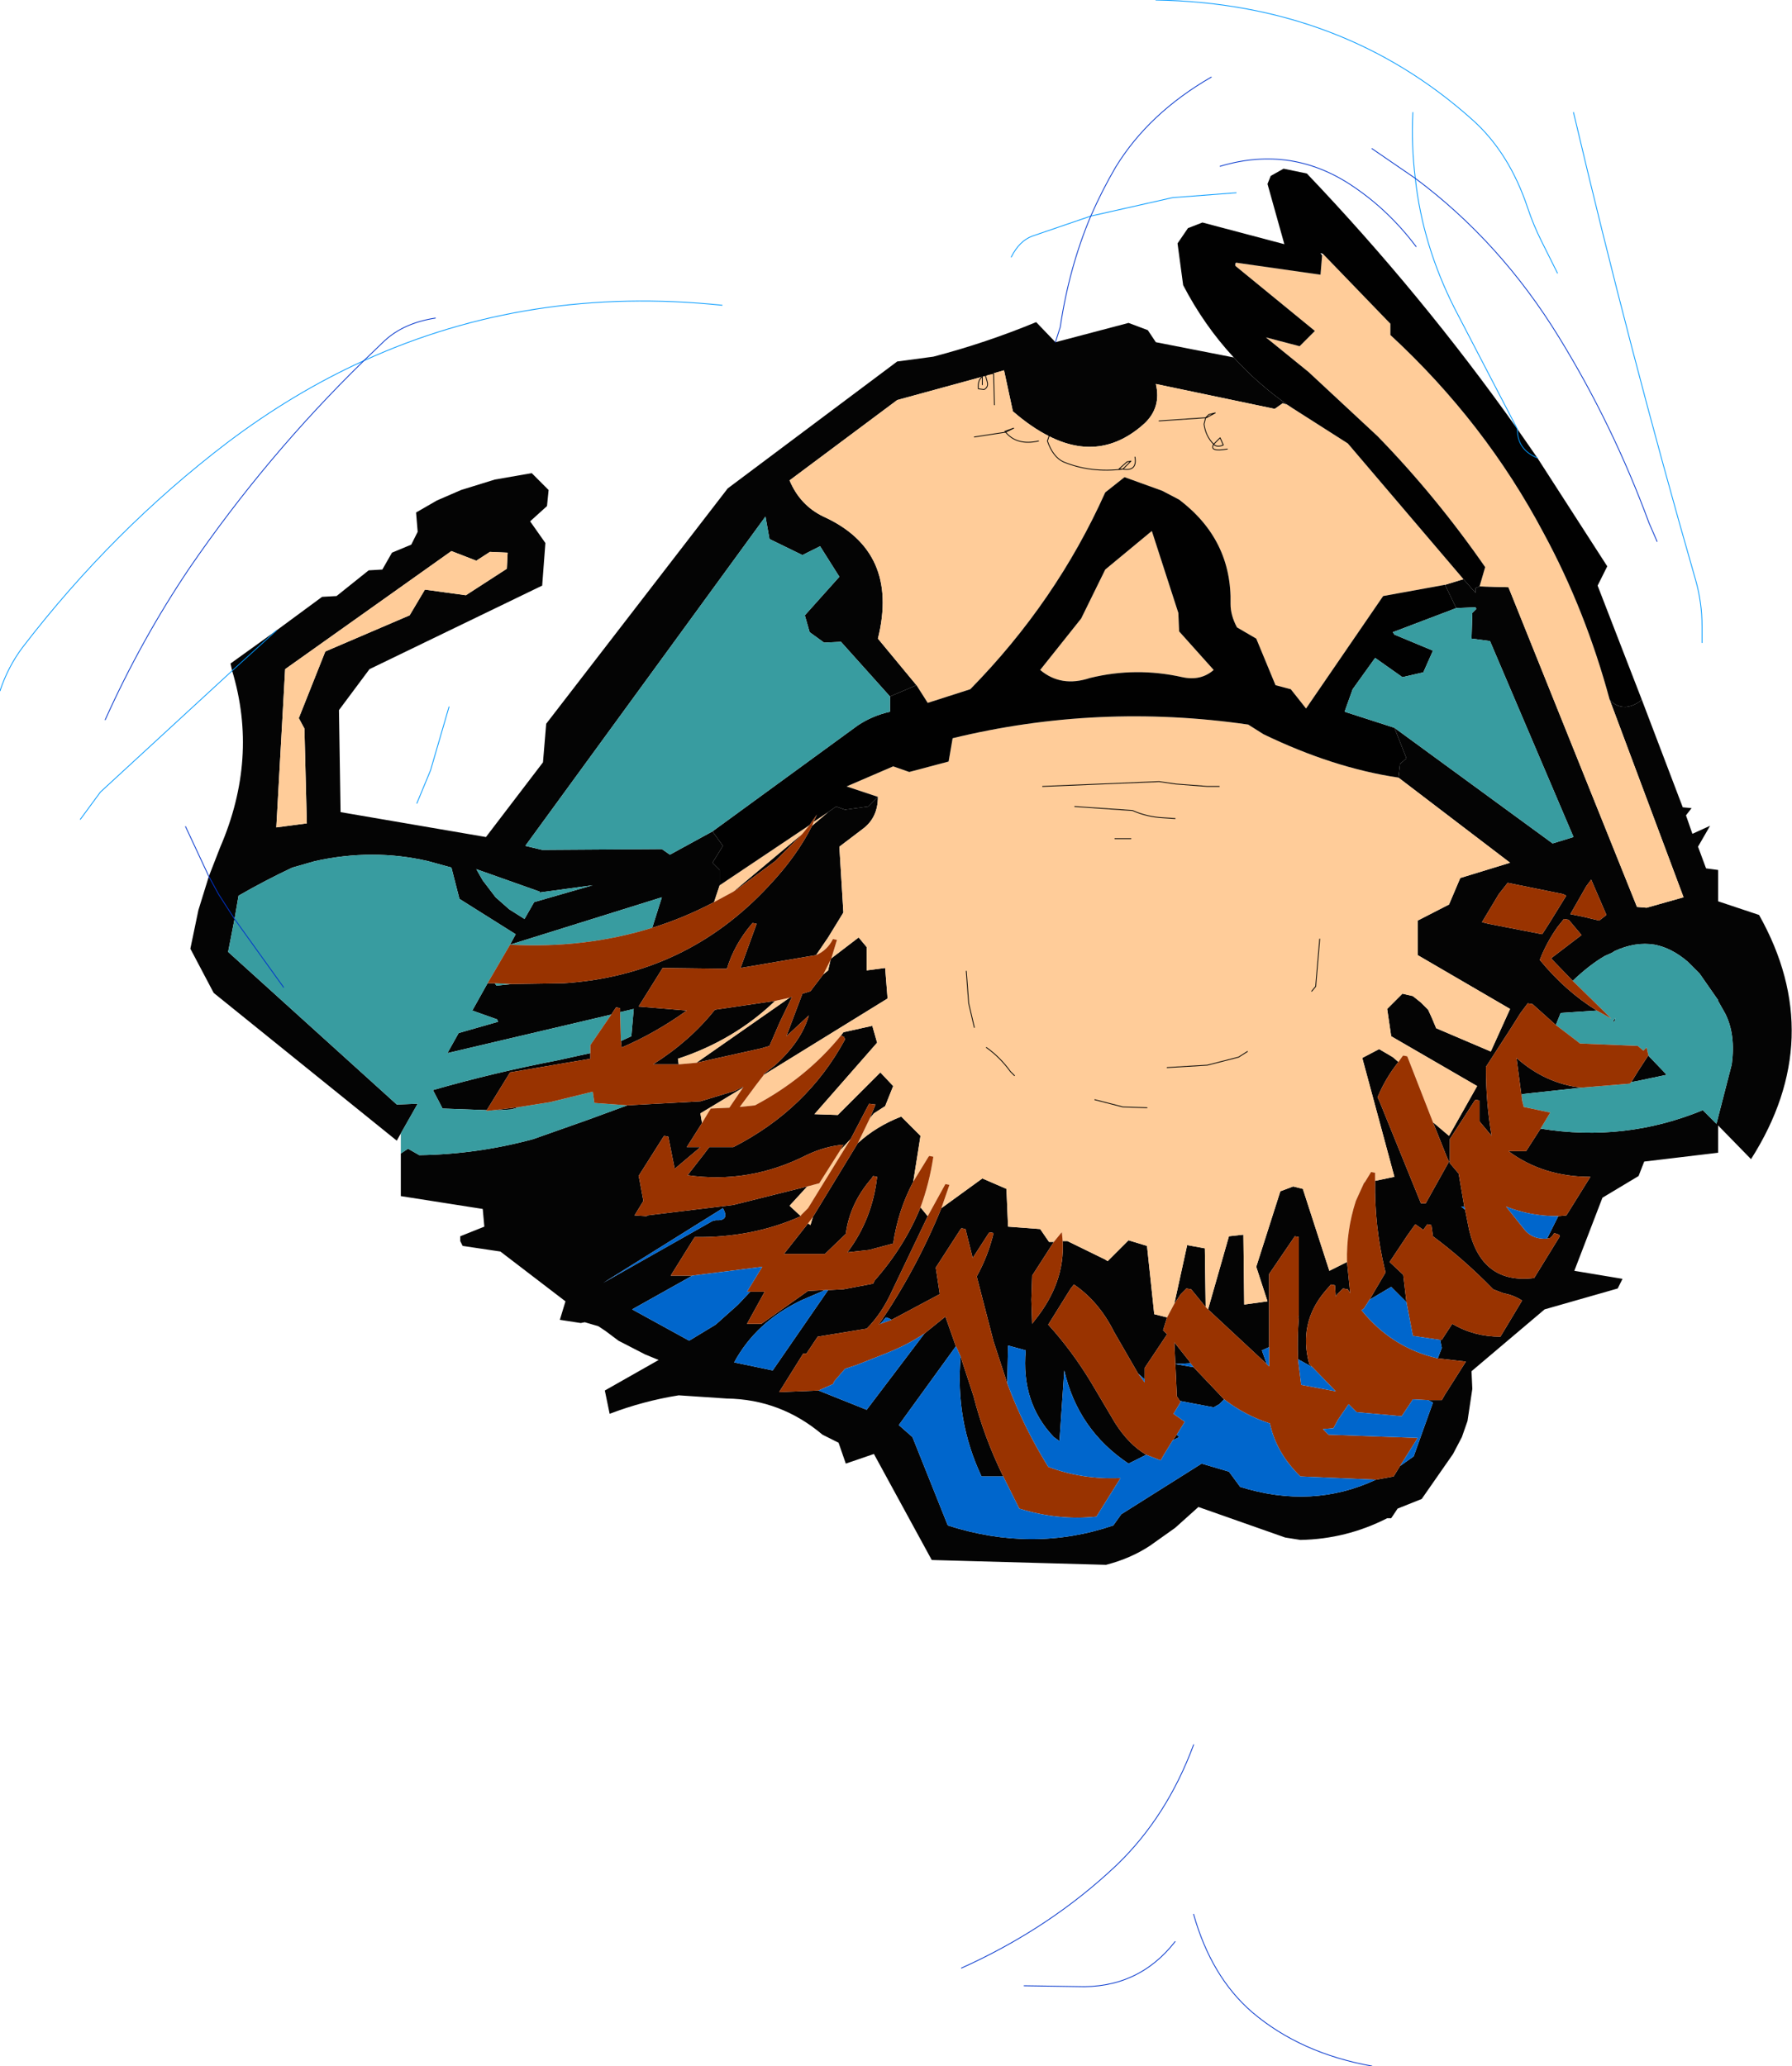
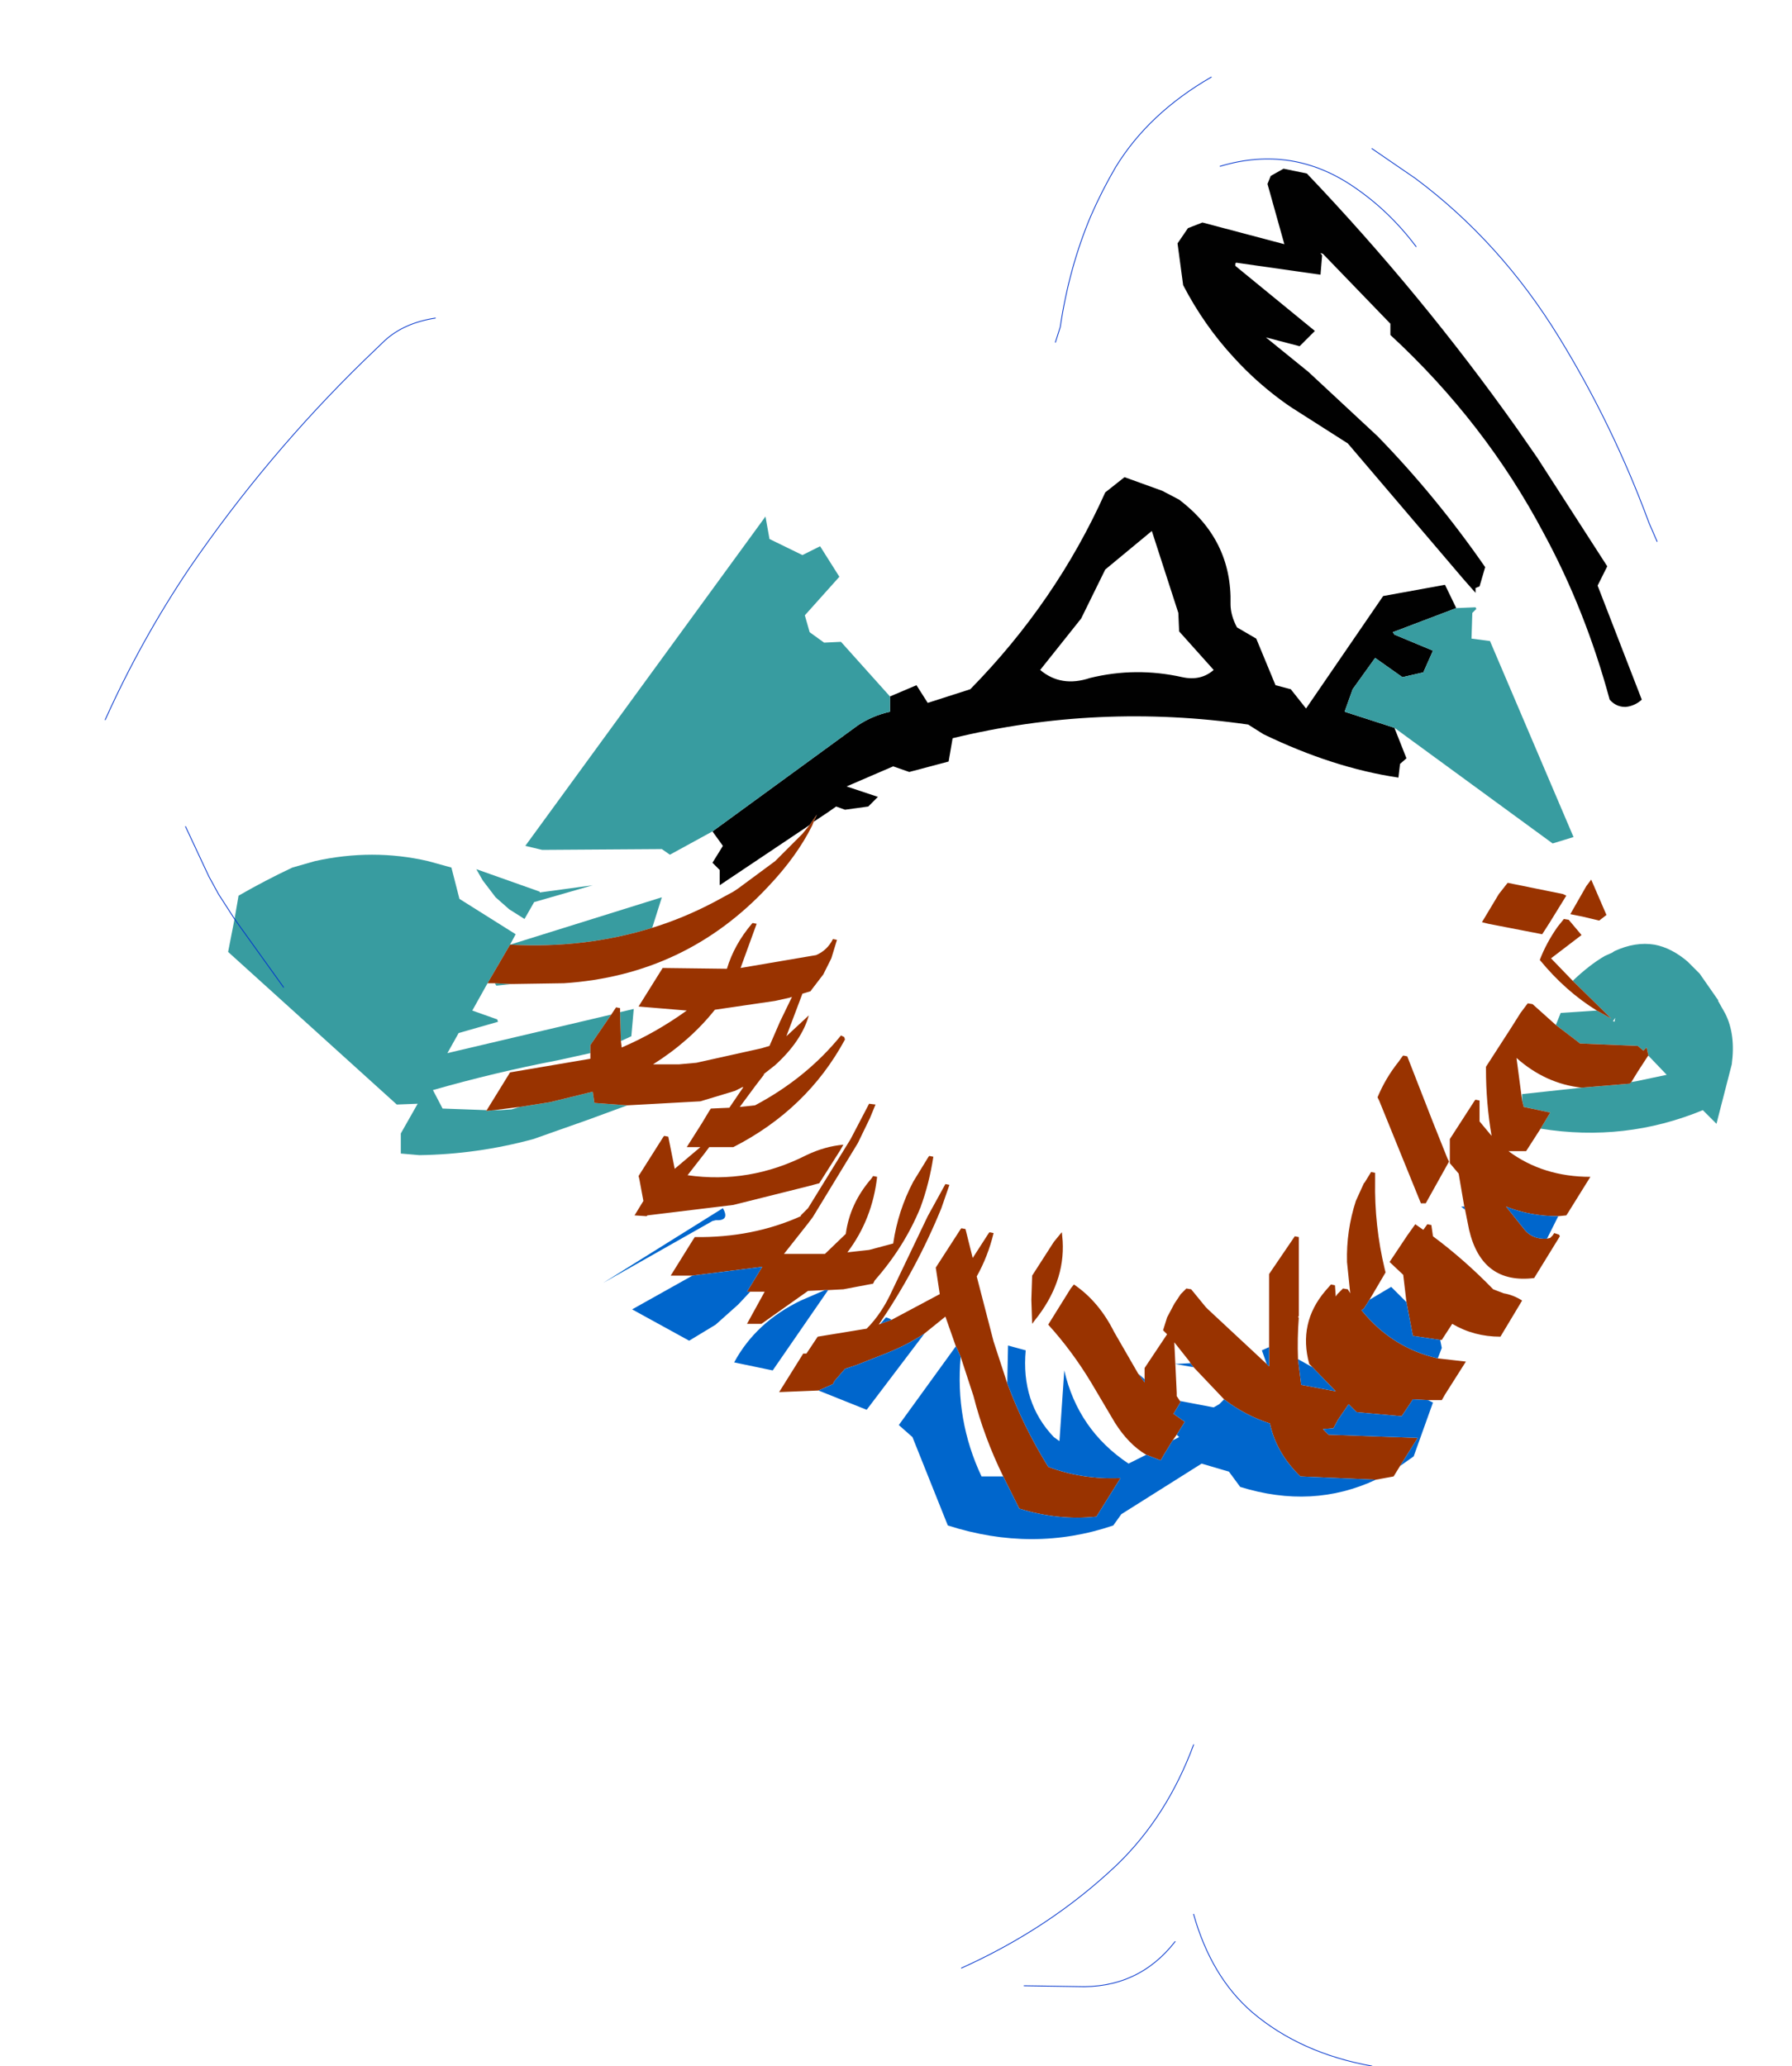
<svg xmlns="http://www.w3.org/2000/svg" height="128.6px" width="111.55px">
  <g transform="matrix(1.0, 0.0, 0.0, 1.0, 65.95, 52.0)">
-     <path d="M34.25 -8.45 Q34.65 -8.0 35.2 -8.0 L35.25 -8.0 Q35.8 -8.05 36.25 -8.45 L38.8 -1.75 39.35 -1.7 39.0 -1.25 39.4 -0.1 40.5 -0.6 39.75 0.7 40.25 2.05 41.0 2.15 41.0 4.1 43.55 4.95 Q47.85 12.6 43.05 20.15 L41.0 18.05 41.0 19.75 36.4 20.3 36.05 21.2 33.8 22.55 32.05 27.1 35.05 27.6 34.75 28.2 30.2 29.5 25.65 33.35 25.7 34.45 25.4 36.45 25.05 37.45 24.5 38.5 22.55 41.3 21.05 41.9 20.65 42.5 20.4 42.5 Q17.85 43.8 15.0 43.85 L14.05 43.7 8.65 41.8 7.2 43.1 5.65 44.2 Q4.45 45.0 2.9 45.4 L-7.95 45.1 -11.55 38.5 -13.3 39.1 -13.75 37.8 -14.75 37.3 Q-17.35 35.1 -20.7 35.05 L-23.7 34.85 Q-25.9 35.2 -28.0 36.0 L-28.3 34.55 -24.95 32.65 -25.8 32.3 -27.45 31.45 -28.25 30.85 -28.7 30.55 -29.55 30.3 -29.8 30.35 -31.1 30.15 -30.75 29.0 -34.8 25.9 -37.15 25.55 -37.3 25.25 -37.3 24.95 -35.8 24.35 -35.9 23.25 -41.0 22.45 -41.0 19.8 -40.55 19.5 -39.85 19.9 Q-36.25 19.85 -32.75 18.9 L-29.35 17.7 -26.9 16.8 -22.35 16.55 -20.2 15.9 -19.7 15.65 -19.7 15.7 -22.35 17.3 -22.25 17.9 -23.2 19.4 -22.35 19.4 -23.95 20.75 -24.35 18.75 -24.6 18.7 -24.65 18.75 -26.2 21.2 -26.15 21.4 -25.9 22.75 -26.45 23.65 -25.7 23.7 -25.65 23.65 -20.3 23.0 -15.7 21.85 -16.8 23.05 -16.1 23.7 Q-19.1 25.05 -22.7 25.0 L-22.8 25.15 -24.2 27.4 -22.85 27.4 -26.6 29.5 -23.05 31.45 -21.4 30.45 -20.0 29.2 -19.25 28.4 -18.35 28.4 -19.45 30.4 -18.55 30.4 -15.65 28.35 -14.6 28.3 -16.1 28.95 Q-18.9 30.3 -20.25 32.8 L-17.85 33.3 -14.4 28.3 -13.45 28.25 -11.6 27.9 -11.5 27.7 Q-9.65 25.6 -8.65 23.15 L-8.2 23.7 -10.4 28.3 Q-11.05 29.75 -12.0 30.7 L-15.05 31.2 -15.75 32.25 -15.95 32.25 -17.45 34.65 -15.0 34.55 -12.0 35.75 -8.4 31.0 -7.1 29.95 -6.45 31.8 -10.0 36.7 -9.15 37.45 -6.95 42.95 Q-1.65 44.65 3.35 42.95 L3.85 42.25 8.85 39.1 10.55 39.6 11.25 40.55 Q15.75 41.95 19.7 40.1 L20.8 39.9 21.2 39.25 22.05 38.65 23.25 35.3 22.95 35.15 23.8 35.15 24.0 34.8 25.3 32.75 23.55 32.55 23.8 31.9 23.7 31.4 23.8 31.4 24.45 30.4 Q25.8 31.2 27.45 31.2 L27.9 30.45 28.8 28.95 Q28.25 28.6 27.65 28.5 L27.0 28.25 Q25.2 26.4 23.25 24.95 L23.15 24.25 22.9 24.2 22.65 24.55 22.15 24.2 21.65 24.9 20.55 26.55 21.4 27.35 21.6 29.05 20.65 28.1 19.3 28.9 20.3 27.2 20.25 27.0 Q19.6 24.3 19.65 21.5 L20.85 21.25 18.85 13.85 19.9 13.3 20.75 13.8 21.1 14.1 Q20.3 15.1 19.8 16.3 L19.9 16.5 22.5 22.9 22.8 22.9 24.25 20.3 24.15 20.1 23.25 17.85 24.25 18.7 26.0 15.6 20.65 12.5 20.4 10.8 21.35 9.85 22.0 10.0 22.5 10.4 22.95 10.85 23.2 11.4 23.45 12.0 26.85 13.45 28.05 10.8 22.3 7.45 22.3 5.3 24.25 4.3 24.95 2.65 28.05 1.7 21.1 -3.6 21.2 -4.45 21.6 -4.8 20.85 -6.7 30.7 0.5 32.0 0.1 26.8 -12.1 25.65 -12.25 25.7 -13.85 25.95 -14.1 25.9 -14.2 24.7 -14.15 24.0 -15.6 25.15 -15.95 25.9 -15.1 25.9 -15.4 26.15 -15.5 27.95 -15.45 35.95 4.45 36.55 4.5 38.85 3.85 34.25 -8.45 M10.85 -29.75 Q12.35 -28.1 14.2 -26.8 L13.9 -26.9 13.4 -26.55 6.0 -28.1 Q6.35 -26.65 5.3 -25.65 2.6 -23.2 -0.65 -24.85 -1.75 -25.4 -2.9 -26.4 L-3.45 -28.95 -4.15 -28.75 -4.65 -28.65 Q-4.75 -28.95 -4.8 -28.55 -4.75 -28.95 -4.65 -28.65 L-4.15 -28.75 -4.6 -28.6 -4.8 -28.55 -10.1 -27.1 -16.8 -22.1 Q-16.15 -20.55 -14.7 -19.85 -9.95 -17.7 -11.3 -12.25 L-8.9 -9.35 -10.55 -8.65 -13.6 -12.05 -14.65 -12.0 -15.55 -12.65 -15.85 -13.7 -13.7 -16.1 -14.9 -18.0 -16.0 -17.45 -18.05 -18.45 -18.3 -19.85 -33.25 0.65 -32.2 0.9 -24.75 0.85 -24.25 1.2 -21.6 -0.25 -20.95 0.65 -21.6 1.7 -21.15 2.15 -21.15 3.1 -21.5 4.15 Q-23.4 5.15 -25.35 5.75 L-24.75 3.85 -34.2 6.8 -33.85 6.15 -37.35 3.95 -37.85 2.0 -39.3 1.6 Q-42.75 0.8 -46.35 1.6 L-47.75 2.0 Q-49.45 2.8 -51.1 3.75 L-51.35 5.2 -52.35 3.65 -52.95 2.55 -52.35 3.65 -51.35 5.2 -51.75 7.25 -41.25 16.75 -39.95 16.7 -41.0 18.55 -41.25 19.0 -52.65 9.8 -54.1 7.05 -53.6 4.65 -52.95 2.55 -52.25 0.75 Q-49.85 -4.8 -51.5 -10.25 L-51.6 -10.7 -48.75 -12.75 -45.9 -14.85 -45.0 -14.9 -43.0 -16.5 -42.15 -16.55 -41.55 -17.6 -40.35 -18.1 -39.95 -18.9 -40.05 -20.1 -38.75 -20.85 -37.25 -21.5 -35.15 -22.15 -32.85 -22.55 -31.8 -21.5 -31.9 -20.5 -32.95 -19.55 -32.0 -18.2 -32.2 -15.55 -42.95 -10.35 -44.85 -7.8 -44.75 -1.45 -35.7 0.1 -32.15 -4.55 -31.95 -6.95 -20.65 -21.6 -10.1 -29.5 -7.85 -29.8 Q-4.6 -30.65 -1.45 -31.95 L-0.25 -30.7 4.3 -31.9 5.5 -31.45 6.0 -30.7 10.85 -29.75 M-11.3 -2.4 Q-11.3 -1.1 -12.25 -0.4 L-13.7 0.7 -13.45 4.8 -14.4 6.35 -15.15 7.45 -15.45 7.5 -19.85 8.25 -18.85 5.5 -19.1 5.45 -19.15 5.5 Q-20.25 6.8 -20.7 8.3 L-24.7 8.25 -26.2 10.65 -23.2 10.9 Q-25.15 12.3 -27.25 13.2 L-27.3 12.8 -26.65 12.5 -26.5 10.8 -27.35 11.0 -27.35 10.75 -27.6 10.7 -27.9 11.15 -38.1 13.55 -37.4 12.3 -34.95 11.6 -35.0 11.45 -36.55 10.9 -35.6 9.2 -35.15 9.2 -35.05 9.35 -34.1 9.25 -30.85 9.2 Q-23.25 8.7 -18.1 3.15 -16.35 1.3 -15.4 -0.6 L-14.4 -1.45 -13.9 -1.8 -13.35 -1.6 -11.9 -1.8 -11.3 -2.4 M-14.2 7.65 L-12.5 6.35 -12.0 6.95 -12.0 8.4 -10.85 8.25 -10.7 10.15 -18.4 14.9 -18.4 14.85 -17.7 14.3 Q-16.05 12.8 -15.6 11.2 L-17.0 12.5 -16.0 9.85 -15.5 9.7 -15.35 9.5 -14.7 8.65 -14.4 8.4 -14.25 7.75 -14.2 7.65 M-13.6 12.45 L-13.45 12.25 -11.65 11.85 -11.35 12.9 -15.25 17.35 -13.8 17.4 -11.15 14.75 -10.35 15.6 -10.85 16.85 -11.55 17.3 -11.8 17.6 -11.45 16.75 -11.85 16.7 -13.0 18.9 -13.65 19.6 -13.45 19.25 Q-14.6 19.35 -15.75 19.9 -19.3 21.7 -23.15 21.15 L-22.1 19.8 -21.8 19.4 -20.3 19.4 Q-15.7 17.05 -13.35 12.7 L-13.4 12.55 -13.6 12.45 M-12.55 19.15 Q-11.4 18.1 -9.85 17.5 L-8.65 18.7 -9.1 21.55 Q-10.05 23.35 -10.35 25.4 L-11.85 25.8 -13.2 25.95 Q-11.65 23.9 -11.35 21.25 L-11.6 21.2 -11.7 21.35 Q-13.05 22.9 -13.3 24.8 L-14.6 26.05 -17.15 26.05 -15.65 24.15 -15.5 24.25 -15.35 23.75 -12.55 19.15 M-7.35 23.2 L-4.8 21.35 -3.3 22.0 -3.2 24.35 -1.2 24.5 -0.65 25.3 -0.35 25.3 -1.7 27.4 -1.75 28.9 -1.7 30.4 -1.55 30.2 Q0.35 27.85 0.2 25.25 L0.5 25.25 2.85 26.4 3.0 26.5 4.3 25.2 5.45 25.55 5.9 29.8 6.7 30.0 6.45 30.8 6.7 31.05 5.3 33.15 5.3 33.3 5.3 33.85 4.9 33.5 3.4 30.9 Q2.45 29.0 0.9 27.95 L0.7 28.2 -0.7 30.45 Q0.8 32.1 2.0 34.1 L3.45 36.55 Q4.3 37.9 5.4 38.55 L4.3 39.1 Q1.15 37.0 0.3 33.3 L0.0 37.7 -0.35 37.45 Q-2.4 35.3 -2.1 32.05 L-3.2 31.75 -3.25 34.1 -4.1 31.5 -5.15 27.45 Q-4.45 26.2 -4.1 24.75 L-4.35 24.7 -4.4 24.75 -5.4 26.3 -5.85 24.5 -6.1 24.45 -6.15 24.5 -7.7 26.9 -7.45 28.55 -10.45 30.15 Q-10.6 30.05 -10.8 30.0 L-11.15 30.4 -11.25 30.45 Q-8.9 27.0 -7.35 23.2 M7.15 29.15 L7.95 25.5 9.05 25.7 9.1 29.35 8.2 28.25 7.9 28.2 7.55 28.55 7.15 29.15 M9.25 29.5 L10.55 24.95 11.45 24.85 11.5 29.2 12.95 29.0 12.25 26.85 13.75 22.15 14.55 21.85 15.15 22.0 16.8 27.1 17.9 26.55 18.1 28.5 17.95 28.25 17.65 28.2 17.3 28.55 17.2 28.7 17.15 28.0 16.9 27.95 16.55 28.35 Q14.85 30.35 15.55 32.9 L15.75 33.1 14.85 32.6 Q14.8 31.3 14.9 30.0 L14.85 30.0 14.9 29.9 14.9 29.7 14.9 25.0 14.65 24.95 13.05 27.3 13.05 27.5 13.05 31.85 12.6 32.05 12.9 32.9 9.25 29.5 M18.95 21.65 L18.95 21.6 19.0 21.6 18.95 21.65 M29.95 18.25 Q35.2 19.1 40.05 17.1 L40.9 17.95 41.0 17.55 41.85 14.25 Q42.1 12.4 41.45 11.1 L41.0 10.3 41.0 10.25 39.85 8.6 39.1 7.85 Q38.1 7.0 37.05 6.8 35.85 6.6 34.55 7.2 L34.4 7.3 33.95 7.5 Q33.0 8.05 31.95 9.05 L30.6 7.65 32.5 6.2 31.7 5.25 31.4 5.2 31.0 5.7 Q30.3 6.7 29.9 7.75 31.5 9.7 33.45 10.9 L31.2 11.05 30.9 11.8 29.45 10.5 29.15 10.45 28.7 11.05 28.1 12.0 26.55 14.4 26.55 14.55 Q26.55 16.65 26.9 18.7 L26.15 17.8 26.15 17.65 26.15 16.5 25.9 16.45 25.85 16.5 24.3 18.9 24.3 19.05 24.3 20.4 24.85 21.05 25.2 23.1 25.0 23.1 25.25 23.3 25.5 24.55 Q26.3 27.95 29.55 27.55 L31.15 24.95 31.1 24.85 30.8 24.75 30.7 24.9 30.55 25.05 30.35 25.1 31.05 23.7 31.55 23.65 31.65 23.5 33.05 21.25 Q30.1 21.25 27.95 19.65 L29.05 19.65 29.95 18.25 M31.55 3.75 L31.35 3.65 27.9 2.95 27.35 3.65 26.3 5.4 26.7 5.5 30.05 6.15 30.5 5.45 31.55 3.75 M32.8 3.15 L31.8 4.9 32.55 5.05 33.6 5.3 34.05 4.95 33.1 2.75 32.8 3.15 M34.6 11.35 L34.55 11.6 34.45 11.55 34.5 11.5 34.6 11.35 M32.5 15.7 L28.8 16.1 28.8 16.5 28.45 13.85 Q30.25 15.45 32.5 15.7 M35.6 15.35 L36.0 14.7 36.65 13.7 36.7 13.75 37.8 14.9 35.9 15.3 35.6 15.35 M10.25 35.1 L9.95 35.4 9.6 35.6 7.5 35.2 7.3 34.9 7.3 34.7 7.15 31.55 8.1 32.75 8.15 32.85 7.2 32.9 8.35 33.1 10.25 35.1 M7.3 37.3 L7.45 37.45 7.05 37.65 7.3 37.3 M-3.5 39.9 L-4.85 39.9 Q-6.5 36.4 -6.15 32.45 L-5.35 34.9 Q-4.7 37.45 -3.5 39.9 M-51.5 -10.25 L-48.75 -12.75 -51.5 -10.25 M-47.35 -7.3 L-45.7 -11.45 -40.45 -13.7 -39.5 -15.3 -36.95 -14.95 -34.4 -16.6 -34.35 -17.6 -35.45 -17.65 -36.3 -17.1 -37.85 -17.7 -48.2 -10.35 -48.75 -0.5 -46.85 -0.75 -47.0 -6.65 -47.35 -7.3 M-4.6 -28.6 L-4.65 -28.65 -4.6 -28.6 M-16.0 -0.1 L-17.7 1.6 -20.0 3.3 -20.3 3.5 -16.0 -0.1 M-17.7 10.3 Q-20.25 12.75 -23.75 13.9 L-23.7 14.25 -25.3 14.25 Q-23.0 12.8 -21.45 10.85 L-17.7 10.3 M-22.6 14.15 L-16.8 10.1 -16.65 10.05 -17.4 11.6 -18.05 13.1 -18.55 13.25 -22.6 14.15 M-35.1 3.85 L-34.25 4.6 -33.3 5.2 -32.7 4.15 -29.05 3.1 -32.35 3.55 -32.35 3.5 -36.3 2.1 -35.9 2.8 -35.1 3.85 M-29.2 13.55 L-29.2 13.9 -34.2 14.75 -35.65 17.1 -38.4 17.0 -39.0 15.85 Q-35.15 14.75 -31.25 14.0 L-29.2 13.55 M-35.2 17.1 L-33.6 16.9 -34.1 17.05 -34.8 17.1 -35.2 17.1 M-21.6 24.0 L-21.4 23.95 Q-20.5 24.0 -20.95 23.2 L-28.4 27.85 -21.6 24.0" fill="#040404" fill-rule="evenodd" stroke="none" />
-     <path d="M16.4 -36.2 L20.6 -31.85 20.6 -31.15 Q26.5 -25.7 30.15 -18.8 32.75 -14.0 34.25 -8.45 L38.85 3.85 36.55 4.5 35.95 4.45 27.95 -15.45 26.15 -15.5 26.5 -16.7 Q23.45 -21.1 19.8 -24.85 L15.5 -28.85 12.85 -31.0 14.95 -30.45 15.9 -31.4 10.95 -35.45 11.0 -35.65 16.25 -34.9 16.35 -36.1 16.4 -36.2 M14.2 -26.8 L14.5 -26.6 17.95 -24.4 25.15 -15.95 24.0 -15.6 20.15 -14.9 15.35 -7.9 14.4 -9.1 13.45 -9.35 12.25 -12.25 11.05 -12.95 Q10.65 -13.7 10.65 -14.4 10.75 -18.4 7.45 -20.9 L6.4 -21.45 4.05 -22.3 2.85 -21.35 Q-0.2 -14.55 -5.55 -9.1 L-8.2 -8.25 -8.9 -9.35 -11.3 -12.25 Q-9.95 -17.7 -14.7 -19.85 -16.15 -20.55 -16.8 -22.1 L-10.1 -27.1 -4.8 -28.55 -4.8 -28.05 -4.8 -28.55 Q-5.1 -28.35 -5.05 -27.8 L-4.7 -27.75 Q-4.4 -27.9 -4.5 -28.25 L-4.6 -28.6 -4.5 -28.25 Q-4.4 -27.9 -4.7 -27.75 L-5.05 -27.8 Q-5.1 -28.35 -4.8 -28.55 L-4.6 -28.6 -4.15 -28.75 -3.45 -28.95 -2.9 -26.4 Q-1.75 -25.4 -0.65 -24.85 2.6 -23.2 5.3 -25.65 6.35 -26.65 6.0 -28.1 L13.4 -26.55 13.9 -26.9 14.2 -26.8 M10.45 -24.05 Q9.3 -23.85 9.6 -24.35 L9.65 -24.3 Q9.85 -24.15 10.2 -24.3 L10.0 -24.75 9.6 -24.35 Q9.1 -24.85 9.0 -25.6 L9.1 -26.0 9.15 -26.0 9.7 -26.3 9.3 -26.2 9.1 -26.0 6.2 -25.8 9.1 -26.0 9.3 -26.2 9.7 -26.3 9.15 -26.0 9.1 -26.0 9.0 -25.6 Q9.1 -24.85 9.6 -24.35 L10.0 -24.75 10.2 -24.3 Q9.85 -24.15 9.65 -24.3 L9.6 -24.35 Q9.3 -23.85 10.45 -24.05 M4.7 -23.55 Q4.85 -22.65 3.95 -22.8 L4.45 -23.3 4.2 -23.25 3.7 -22.8 3.95 -22.8 Q1.95 -22.55 0.25 -23.25 -0.4 -23.55 -0.75 -24.55 L-0.65 -24.85 -0.75 -24.55 Q-0.4 -23.55 0.25 -23.25 1.95 -22.55 3.95 -22.8 L3.7 -22.8 4.2 -23.25 4.45 -23.3 3.95 -22.8 Q4.85 -22.65 4.7 -23.55 M2.85 -16.55 L5.75 -18.95 7.4 -13.85 7.45 -12.7 9.6 -10.3 Q8.8 -9.6 7.65 -9.85 4.75 -10.5 1.9 -9.8 0.1 -9.2 -1.2 -10.3 L1.35 -13.5 2.85 -16.55 M7.2 -1.05 L6.45 -1.1 Q5.45 -1.15 4.55 -1.55 L0.95 -1.8 4.55 -1.55 Q5.45 -1.15 6.45 -1.1 L7.2 -1.05 M9.95 -3.05 L9.2 -3.05 7.25 -3.2 6.2 -3.35 -1.05 -3.05 6.2 -3.35 7.25 -3.2 9.2 -3.05 9.95 -3.05 M-11.3 -2.4 L-13.25 -3.05 -10.35 -4.3 -9.35 -3.95 -6.9 -4.6 -6.65 -6.05 Q2.4 -8.25 11.75 -6.9 L12.7 -6.3 Q17.05 -4.2 21.1 -3.6 L28.05 1.7 24.95 2.65 24.25 4.3 22.3 5.3 22.3 7.45 28.05 10.8 26.85 13.45 23.45 12.0 23.2 11.4 22.95 10.85 22.5 10.4 22.0 10.0 21.35 9.85 20.4 10.8 20.65 12.5 26.0 15.6 24.25 18.7 23.25 17.85 21.65 13.75 21.4 13.7 21.35 13.75 21.1 14.1 20.75 13.8 19.9 13.3 18.85 13.85 20.85 21.25 19.65 21.5 19.65 21.0 19.4 20.95 19.0 21.6 18.95 21.6 18.95 21.65 18.45 22.75 Q17.85 24.6 17.9 26.55 L16.8 27.1 15.15 22.0 14.55 21.85 13.75 22.15 12.25 26.85 12.95 29.0 11.5 29.2 11.45 24.85 10.55 24.95 9.25 29.5 9.1 29.35 9.05 25.7 7.95 25.5 7.15 29.15 6.7 30.0 5.9 29.8 5.45 25.55 4.3 25.2 3.0 26.5 2.85 26.4 0.5 25.25 0.2 25.25 0.15 24.7 0.1 24.75 -0.35 25.3 -0.65 25.3 -1.2 24.5 -3.2 24.35 -3.3 22.0 -4.8 21.35 -7.35 23.2 -6.85 21.75 -7.1 21.7 -8.2 23.7 -8.65 23.15 Q-8.1 21.65 -7.85 20.0 L-8.1 19.95 -8.15 20.0 -9.1 21.55 -8.65 18.7 -9.85 17.5 Q-11.4 18.1 -12.55 19.15 L-11.8 17.6 -11.55 17.3 -10.85 16.85 -10.35 15.6 -11.15 14.75 -13.8 17.4 -15.25 17.35 -11.35 12.9 -11.65 11.85 -13.45 12.25 -13.6 12.45 Q-15.75 15.1 -18.95 16.8 L-19.9 16.9 -18.9 15.55 -18.4 14.9 -10.7 10.15 -10.85 8.25 -12.0 8.4 -12.0 6.95 -12.5 6.35 -14.2 7.65 -13.85 6.5 -14.1 6.45 Q-14.45 7.15 -15.15 7.45 L-14.4 6.35 -13.45 4.8 -13.7 0.7 -12.25 -0.4 Q-11.3 -1.1 -11.3 -2.4 M6.7 14.45 L9.2 14.3 11.15 13.8 11.7 13.45 11.15 13.8 9.2 14.3 6.7 14.45 M5.45 16.95 L3.95 16.9 2.2 16.45 3.95 16.9 5.45 16.95 M4.45 0.2 L4.2 0.2 3.45 0.2 4.2 0.2 4.45 0.2 M15.7 9.7 L15.95 9.4 16.2 6.45 15.95 9.4 15.7 9.7 M-21.5 4.15 L-21.15 3.1 -15.55 -0.65 -16.0 -0.1 -20.3 3.5 -21.5 4.15 M-4.05 -26.8 L-4.1 -28.75 -4.15 -28.75 -4.1 -28.75 -4.05 -26.8 M-47.35 -7.3 L-47.0 -6.65 -46.85 -0.75 -48.75 -0.5 -48.2 -10.35 -37.85 -17.7 -36.3 -17.1 -35.45 -17.65 -34.35 -17.6 -34.4 -16.6 -36.95 -14.95 -39.5 -15.3 -40.45 -13.7 -45.7 -11.45 -47.35 -7.3 M-1.3 -24.55 Q-2.65 -24.25 -3.35 -25.1 L-2.85 -25.35 -3.4 -25.15 -3.35 -25.1 -5.3 -24.8 -3.35 -25.1 -3.4 -25.15 -2.85 -25.35 -3.35 -25.1 Q-2.65 -24.25 -1.3 -24.55 M-15.4 -0.6 L-15.3 -0.85 -14.4 -1.45 -15.4 -0.6 M-5.3 11.95 L-5.65 10.45 -5.8 8.45 -5.65 10.45 -5.3 11.95 M-17.7 10.3 L-16.8 10.1 -22.6 14.15 -23.7 14.25 -23.75 13.9 Q-20.25 12.75 -17.7 10.3 M-14.25 7.75 L-14.4 8.4 -14.7 8.65 -14.25 7.75 M-13.65 19.6 L-13.0 18.9 -15.65 23.2 -16.1 23.65 -16.1 23.7 -16.8 23.05 -15.7 21.85 -14.95 21.65 -13.65 19.6 M-15.65 24.15 L-15.35 23.75 -15.5 24.25 -15.65 24.15 M-22.25 17.9 L-22.35 17.3 -19.7 15.7 -20.55 16.95 -21.7 17.0 -21.8 17.15 -22.25 17.9 M-2.8 14.95 L-3.05 14.7 Q-3.7 13.8 -4.55 13.2 -3.7 13.8 -3.05 14.7 L-2.8 14.95" fill="#ffcc99" fill-rule="evenodd" stroke="none" />
    <path d="M34.25 -8.45 Q32.75 -14.0 30.15 -18.8 26.5 -25.7 20.6 -31.15 L20.6 -31.85 16.4 -36.2 16.25 -36.25 16.35 -36.1 16.25 -34.9 11.0 -35.65 10.95 -35.6 10.95 -35.45 15.9 -31.4 14.95 -30.45 12.85 -31.0 15.5 -28.85 19.8 -24.85 Q23.45 -21.1 26.5 -16.7 L26.15 -15.5 25.9 -15.4 25.9 -15.1 25.15 -15.95 17.95 -24.4 14.5 -26.6 14.2 -26.8 Q12.35 -28.1 10.85 -29.75 9.0 -31.75 7.7 -34.25 L7.35 -36.85 8.0 -37.8 8.9 -38.15 14.0 -36.8 12.95 -40.55 13.15 -41.05 13.95 -41.5 15.4 -41.2 Q22.55 -33.7 28.5 -25.3 L29.75 -23.5 34.1 -16.75 33.5 -15.55 36.25 -8.45 Q35.8 -8.05 35.25 -8.0 L35.2 -8.0 Q34.65 -8.0 34.25 -8.45 M28.5 -25.3 Q28.5 -24.0 29.75 -23.5 28.5 -24.0 28.5 -25.3 M-8.9 -9.35 L-8.2 -8.25 -5.55 -9.1 Q-0.2 -14.55 2.85 -21.35 L4.05 -22.3 6.4 -21.45 7.45 -20.9 Q10.75 -18.4 10.65 -14.4 10.65 -13.7 11.05 -12.95 L12.25 -12.25 13.45 -9.35 14.4 -9.1 15.35 -7.9 20.15 -14.9 24.0 -15.6 24.7 -14.15 20.75 -12.65 20.85 -12.5 23.25 -11.5 22.65 -10.15 21.35 -9.85 19.65 -11.05 18.25 -9.1 17.75 -7.7 20.85 -6.7 21.6 -4.8 21.2 -4.45 21.1 -3.6 Q17.05 -4.2 12.7 -6.3 L11.75 -6.9 Q2.4 -8.25 -6.65 -6.05 L-6.9 -4.6 -9.35 -3.95 -10.35 -4.3 -13.25 -3.05 -11.3 -2.4 -11.9 -1.8 -13.35 -1.6 -13.9 -1.8 -14.4 -1.45 -15.3 -0.85 -15.1 -1.3 -15.55 -0.65 -21.15 3.1 -21.15 2.15 -21.6 1.7 -20.95 0.65 -21.6 -0.25 -12.55 -6.85 Q-11.65 -7.45 -10.55 -7.7 L-10.55 -8.65 -8.9 -9.35 M2.85 -16.55 L1.35 -13.5 -1.2 -10.3 Q0.1 -9.2 1.9 -9.8 4.75 -10.5 7.65 -9.85 8.8 -9.6 9.6 -10.3 L7.45 -12.7 7.4 -13.85 5.75 -18.95 2.85 -16.55" fill="#010101" fill-rule="evenodd" stroke="none" />
-     <path d="M20.85 -6.7 L17.75 -7.7 18.25 -9.1 19.65 -11.05 21.35 -9.85 22.65 -10.15 23.25 -11.5 20.85 -12.5 20.75 -12.65 24.7 -14.15 25.9 -14.2 25.95 -14.1 25.7 -13.85 25.65 -12.25 26.8 -12.1 32.0 0.1 30.7 0.5 20.85 -6.7 M-41.0 19.8 L-41.0 18.55 -39.95 16.7 -41.25 16.75 -51.75 7.25 -51.35 5.2 -51.1 3.75 Q-49.45 2.8 -47.75 2.0 L-46.35 1.6 Q-42.75 0.8 -39.3 1.6 L-37.85 2.0 -37.35 3.95 -33.85 6.15 -34.2 6.8 -24.75 3.85 -25.35 5.75 Q-29.55 7.05 -34.2 6.8 L-35.6 9.2 -36.55 10.9 -35.0 11.45 -34.95 11.6 -37.4 12.3 -38.1 13.55 -27.9 11.15 -29.2 13.05 -29.2 13.25 -29.2 13.55 -31.25 14.0 Q-35.15 14.75 -39.0 15.85 L-38.4 17.0 -35.65 17.1 -35.7 17.15 -35.2 17.1 -34.8 17.1 -34.1 17.05 -33.6 16.9 -31.7 16.6 -29.05 15.95 -28.95 16.65 -26.9 16.8 -29.35 17.7 -32.75 18.9 Q-36.25 19.85 -39.85 19.9 L-40.55 19.5 -41.0 19.8 M31.95 9.05 Q33.0 8.05 33.95 7.5 L34.4 7.3 34.55 7.2 Q35.85 6.6 37.05 6.8 38.1 7.0 39.1 7.85 L39.85 8.6 41.0 10.25 41.0 10.3 41.45 11.1 Q42.1 12.4 41.85 14.25 L41.0 17.55 40.9 17.95 40.05 17.1 Q35.2 19.1 29.95 18.25 L30.55 17.25 28.9 16.9 28.85 16.7 28.8 16.5 28.8 16.1 32.5 15.7 35.5 15.45 35.6 15.35 35.9 15.3 37.8 14.9 36.7 13.75 36.65 13.65 36.55 13.2 36.35 13.4 36.0 13.1 32.4 12.95 32.15 12.75 30.9 11.8 31.2 11.05 33.45 10.9 34.35 11.4 31.95 9.05 M34.6 11.35 L34.5 11.5 34.45 11.55 34.55 11.6 34.6 11.35 M-21.6 -0.25 L-24.25 1.2 -24.75 0.85 -32.2 0.9 -33.25 0.65 -18.3 -19.85 -18.05 -18.45 -16.0 -17.45 -14.9 -18.0 -13.7 -16.1 -15.85 -13.7 -15.55 -12.65 -14.65 -12.0 -13.6 -12.05 -10.55 -8.65 -10.55 -7.7 Q-11.65 -7.45 -12.55 -6.85 L-21.6 -0.25 M-27.35 11.0 L-26.5 10.8 -26.65 12.5 -27.3 12.8 -27.35 11.0 M-35.1 3.85 L-35.9 2.8 -36.3 2.1 -32.35 3.5 -32.35 3.55 -29.05 3.1 -32.7 4.15 -33.3 5.2 -34.25 4.6 -35.1 3.85 M-34.1 9.25 L-35.05 9.35 -35.15 9.2 -34.1 9.25 M-48.3 9.45 L-51.35 5.2 -48.3 9.45" fill="#389ca0" fill-rule="evenodd" stroke="none" />
+     <path d="M20.85 -6.7 L17.75 -7.7 18.25 -9.1 19.65 -11.05 21.35 -9.85 22.65 -10.15 23.25 -11.5 20.85 -12.5 20.75 -12.65 24.7 -14.15 25.9 -14.2 25.95 -14.1 25.7 -13.85 25.65 -12.25 26.8 -12.1 32.0 0.1 30.7 0.5 20.85 -6.7 M-41.0 19.8 L-41.0 18.55 -39.95 16.7 -41.25 16.75 -51.75 7.25 -51.35 5.2 -51.1 3.75 Q-49.45 2.8 -47.75 2.0 L-46.35 1.6 Q-42.75 0.8 -39.3 1.6 L-37.85 2.0 -37.35 3.95 -33.85 6.15 -34.2 6.8 -24.75 3.85 -25.35 5.75 Q-29.55 7.05 -34.2 6.8 L-35.6 9.2 -36.55 10.9 -35.0 11.45 -34.95 11.6 -37.4 12.3 -38.1 13.55 -27.9 11.15 -29.2 13.05 -29.2 13.25 -29.2 13.55 -31.25 14.0 Q-35.15 14.75 -39.0 15.85 L-38.4 17.0 -35.65 17.1 -35.7 17.15 -35.2 17.1 -34.8 17.1 -34.1 17.05 -33.6 16.9 -31.7 16.6 -29.05 15.95 -28.95 16.65 -26.9 16.8 -29.35 17.7 -32.75 18.9 Q-36.25 19.85 -39.85 19.9 M31.95 9.05 Q33.0 8.05 33.95 7.5 L34.4 7.3 34.55 7.2 Q35.85 6.6 37.05 6.8 38.1 7.0 39.1 7.85 L39.85 8.6 41.0 10.25 41.0 10.3 41.45 11.1 Q42.1 12.4 41.85 14.25 L41.0 17.55 40.9 17.95 40.05 17.1 Q35.2 19.1 29.95 18.25 L30.55 17.25 28.9 16.9 28.85 16.7 28.8 16.5 28.8 16.1 32.5 15.7 35.5 15.45 35.6 15.35 35.9 15.3 37.8 14.9 36.7 13.75 36.65 13.65 36.55 13.2 36.35 13.4 36.0 13.1 32.4 12.95 32.15 12.75 30.9 11.8 31.2 11.05 33.45 10.9 34.35 11.4 31.95 9.05 M34.6 11.35 L34.5 11.5 34.45 11.55 34.55 11.6 34.6 11.35 M-21.6 -0.25 L-24.25 1.2 -24.75 0.85 -32.2 0.9 -33.25 0.65 -18.3 -19.85 -18.05 -18.45 -16.0 -17.45 -14.9 -18.0 -13.7 -16.1 -15.85 -13.7 -15.55 -12.65 -14.65 -12.0 -13.6 -12.05 -10.55 -8.65 -10.55 -7.7 Q-11.65 -7.45 -12.55 -6.85 L-21.6 -0.25 M-27.35 11.0 L-26.5 10.8 -26.65 12.5 -27.3 12.8 -27.35 11.0 M-35.1 3.85 L-35.9 2.8 -36.3 2.1 -32.35 3.5 -32.35 3.55 -29.05 3.1 -32.7 4.15 -33.3 5.2 -34.25 4.6 -35.1 3.85 M-34.1 9.25 L-35.05 9.35 -35.15 9.2 -34.1 9.25 M-48.3 9.45 L-51.35 5.2 -48.3 9.45" fill="#389ca0" fill-rule="evenodd" stroke="none" />
    <path d="M-15.15 7.45 Q-14.45 7.15 -14.1 6.45 L-13.85 6.5 -14.2 7.65 -14.25 7.75 -14.7 8.65 -15.35 9.5 -15.5 9.7 -16.0 9.85 -17.0 12.5 -15.6 11.2 Q-16.05 12.8 -17.7 14.3 L-18.4 14.85 -18.4 14.9 -18.9 15.55 -19.9 16.9 -18.95 16.8 Q-15.75 15.1 -13.6 12.45 L-13.4 12.55 -13.35 12.7 Q-15.7 17.05 -20.3 19.4 L-21.8 19.4 -22.1 19.8 -23.15 21.15 Q-19.3 21.7 -15.75 19.9 -14.6 19.35 -13.45 19.25 L-13.65 19.6 -14.95 21.65 -15.7 21.85 -20.3 23.0 -25.65 23.65 -25.7 23.7 -26.45 23.65 -25.9 22.75 -26.15 21.4 -26.2 21.2 -24.65 18.75 -24.6 18.7 -24.35 18.75 -23.95 20.75 -22.35 19.4 -23.2 19.4 -22.25 17.9 -21.8 17.15 -21.7 17.0 -20.55 16.95 -19.7 15.7 -19.7 15.65 -20.2 15.9 -22.35 16.55 -26.9 16.8 -28.95 16.65 -29.05 15.95 -31.7 16.6 -33.6 16.9 -35.2 17.1 -35.7 17.15 -35.65 17.1 -34.2 14.75 -29.2 13.9 -29.2 13.55 -29.2 13.25 -29.2 13.05 -27.9 11.15 -27.6 10.7 -27.35 10.75 -27.35 11.0 -27.3 12.8 -27.25 13.2 Q-25.15 12.3 -23.2 10.9 L-26.2 10.65 -24.7 8.25 -20.7 8.3 Q-20.25 6.8 -19.15 5.5 L-19.1 5.45 -18.85 5.5 -19.85 8.25 -15.45 7.5 -15.15 7.45 M-11.8 17.6 L-12.55 19.15 -15.35 23.75 -15.65 24.15 -17.15 26.05 -14.6 26.05 -13.3 24.8 Q-13.05 22.9 -11.7 21.35 L-11.6 21.2 -11.35 21.25 Q-11.65 23.9 -13.2 25.95 L-11.85 25.8 -10.35 25.4 Q-10.05 23.35 -9.1 21.55 L-8.15 20.0 -8.1 19.95 -7.85 20.0 Q-8.1 21.65 -8.65 23.15 -9.65 25.6 -11.5 27.7 L-11.6 27.9 -13.45 28.25 -14.4 28.3 -14.6 28.3 -15.65 28.35 -18.55 30.4 -19.45 30.4 -18.35 28.4 -19.25 28.4 -19.45 28.4 -18.5 26.85 -22.85 27.4 -24.2 27.4 -22.8 25.15 -22.7 25.0 Q-19.1 25.05 -16.1 23.7 L-16.1 23.65 -15.65 23.2 -13.0 18.9 -11.85 16.7 -11.45 16.75 -11.8 17.6 M-8.2 23.7 L-7.1 21.7 -6.85 21.75 -7.35 23.2 Q-8.9 27.0 -11.25 30.45 L-11.15 30.4 -10.45 30.15 -7.45 28.55 -7.7 26.9 -6.15 24.5 -6.1 24.45 -5.85 24.5 -5.4 26.3 -4.4 24.75 -4.35 24.7 -4.1 24.75 Q-4.45 26.2 -5.15 27.45 L-4.1 31.5 -3.25 34.1 Q-2.25 36.8 -0.7 39.3 1.4 40.1 3.8 40.0 L2.3 42.4 Q-0.1 42.65 -2.5 41.9 L-3.5 39.9 Q-4.7 37.45 -5.35 34.9 L-6.15 32.45 -6.35 32.0 -6.45 31.8 -7.1 29.95 -8.4 31.0 Q-9.45 31.7 -10.7 32.2 L-12.6 32.95 -13.35 33.2 -14.0 33.95 -14.1 34.15 -15.0 34.55 -17.45 34.65 -15.95 32.25 -15.75 32.25 -15.05 31.2 -12.0 30.7 Q-11.05 29.75 -10.4 28.3 L-8.2 23.7 M-0.35 25.3 L0.1 24.75 0.15 24.7 0.2 25.25 Q0.35 27.85 -1.55 30.2 L-1.7 30.4 -1.75 28.9 -1.7 27.4 -0.35 25.3 M6.7 30.0 L7.15 29.15 7.55 28.55 7.9 28.2 8.2 28.25 9.1 29.35 9.25 29.5 12.9 32.9 13.05 33.05 13.05 32.4 13.05 31.85 13.05 27.5 13.05 27.3 14.65 24.95 14.9 25.0 14.9 29.7 14.9 29.9 14.85 30.0 14.9 30.0 Q14.8 31.3 14.85 32.6 L15.05 34.2 17.2 34.6 15.75 33.1 15.55 32.9 Q14.85 30.35 16.55 28.35 L16.9 27.95 17.15 28.0 17.2 28.7 17.3 28.55 17.65 28.2 17.95 28.25 18.1 28.5 17.9 26.55 Q17.85 24.6 18.45 22.75 L18.95 21.65 19.0 21.6 19.4 20.95 19.65 21.0 19.65 21.5 Q19.6 24.3 20.25 27.0 L20.3 27.2 19.3 28.9 18.95 29.45 18.8 29.55 Q20.7 31.9 23.55 32.55 L25.3 32.75 24.0 34.8 23.8 35.15 22.95 35.15 22.0 35.1 21.3 36.15 18.5 35.9 18.0 35.4 17.35 36.35 17.05 36.9 16.4 36.95 16.75 37.3 22.3 37.5 21.2 39.25 20.8 39.9 19.7 40.1 15.0 39.9 Q13.5 38.45 13.1 36.6 11.55 36.1 10.25 35.1 L8.35 33.1 8.15 32.85 8.1 32.75 7.15 31.55 7.3 34.7 7.3 34.9 7.5 35.2 7.55 35.25 7.1 36.0 7.8 36.5 7.3 37.3 7.05 37.65 6.5 38.55 6.3 38.9 5.4 38.55 Q4.3 37.9 3.45 36.55 L2.0 34.1 Q0.8 32.1 -0.7 30.45 L0.7 28.2 0.9 27.95 Q2.45 29.0 3.4 30.9 L4.9 33.5 5.2 33.9 5.3 34.05 5.3 33.85 5.3 33.3 5.3 33.15 6.7 31.05 6.45 30.8 6.7 30.0 M21.1 14.1 L21.35 13.75 21.4 13.7 21.65 13.75 23.25 17.85 24.15 20.1 24.25 20.3 22.8 22.9 22.5 22.9 19.9 16.5 19.8 16.3 Q20.3 15.1 21.1 14.1 M29.95 18.25 L29.05 19.65 27.95 19.65 Q30.1 21.25 33.05 21.25 L31.65 23.5 31.55 23.65 31.05 23.7 Q29.3 23.7 27.8 23.1 L29.0 24.6 Q29.5 25.15 30.35 25.1 L30.55 25.05 30.7 24.9 30.8 24.75 31.1 24.85 31.15 24.95 29.55 27.55 Q26.3 27.95 25.5 24.55 L25.25 23.3 25.2 23.1 24.85 21.05 24.3 20.4 24.3 19.05 24.3 18.9 25.85 16.5 25.9 16.45 26.15 16.5 26.15 17.65 26.15 17.8 26.9 18.7 Q26.55 16.65 26.55 14.55 L26.55 14.4 28.1 12.0 28.7 11.05 29.15 10.45 29.45 10.5 30.9 11.8 32.15 12.75 32.4 12.95 36.0 13.1 36.35 13.4 36.55 13.2 36.65 13.65 36.7 13.75 36.65 13.7 36.0 14.7 35.6 15.35 35.5 15.45 32.5 15.7 Q30.25 15.45 28.45 13.85 L28.8 16.5 28.85 16.7 28.9 16.9 30.55 17.25 29.95 18.25 M33.45 10.9 Q31.5 9.7 29.9 7.75 30.3 6.7 31.0 5.7 L31.4 5.2 31.7 5.25 32.5 6.2 30.6 7.65 31.95 9.05 34.35 11.4 33.45 10.9 M32.8 3.15 L33.1 2.75 34.05 4.95 33.6 5.3 32.55 5.05 31.8 4.9 32.8 3.15 M31.55 3.75 L30.5 5.45 30.05 6.15 26.7 5.5 26.3 5.4 27.35 3.65 27.9 2.95 31.35 3.65 31.55 3.75 M21.6 29.05 L21.4 27.35 20.55 26.55 21.65 24.9 22.15 24.2 22.65 24.55 22.9 24.2 23.15 24.25 23.25 24.95 Q25.2 26.4 27.0 28.25 L27.65 28.5 Q28.25 28.6 28.8 28.95 L27.9 30.45 27.45 31.2 Q25.8 31.2 24.45 30.4 L23.8 31.4 23.7 31.4 22.0 31.15 21.6 29.05 M-25.35 5.75 Q-23.4 5.15 -21.5 4.15 L-20.3 3.5 -20.0 3.3 -17.7 1.6 -16.0 -0.1 -15.55 -0.65 -15.1 -1.3 -15.3 -0.85 -15.4 -0.6 Q-16.35 1.3 -18.1 3.15 -23.25 8.7 -30.85 9.2 L-34.1 9.25 -35.15 9.2 -35.6 9.2 -34.2 6.8 Q-29.55 7.05 -25.35 5.75 M-16.8 10.1 L-17.7 10.3 -21.45 10.85 Q-23.0 12.8 -25.3 14.25 L-23.7 14.25 -22.6 14.15 -18.55 13.25 -18.05 13.1 -17.4 11.6 -16.65 10.05 -16.8 10.1" fill="#993300" fill-rule="evenodd" stroke="none" />
    <path d="M31.05 23.7 L30.35 25.1 Q29.5 25.15 29.0 24.6 L27.8 23.1 Q29.3 23.7 31.05 23.7 M25.25 23.3 L25.0 23.1 25.2 23.1 25.25 23.3 M23.7 31.4 L23.8 31.9 23.55 32.55 Q20.7 31.9 18.8 29.55 L18.95 29.45 19.3 28.9 20.65 28.1 21.6 29.05 22.0 31.15 23.7 31.4 M22.95 35.15 L23.25 35.3 22.05 38.65 21.2 39.25 22.3 37.5 16.75 37.3 16.4 36.95 17.05 36.9 17.35 36.35 18.0 35.4 18.5 35.9 21.3 36.15 22.0 35.1 22.95 35.15 M19.7 40.1 Q15.75 41.95 11.25 40.55 L10.55 39.6 8.85 39.1 3.85 42.25 3.35 42.95 Q-1.65 44.65 -6.95 42.95 L-9.15 37.45 -10.0 36.7 -6.45 31.8 -6.35 32.0 -6.15 32.45 Q-6.5 36.4 -4.85 39.9 L-3.5 39.9 -2.5 41.9 Q-0.1 42.65 2.3 42.4 L3.8 40.0 Q1.4 40.1 -0.7 39.3 -2.25 36.8 -3.25 34.1 L-3.2 31.75 -2.1 32.05 Q-2.4 35.3 -0.35 37.45 L0.0 37.7 0.3 33.3 Q1.15 37.0 4.3 39.1 L5.4 38.55 6.3 38.9 6.5 38.55 7.05 37.65 7.45 37.45 7.3 37.3 7.8 36.5 7.1 36.0 7.55 35.25 7.5 35.2 9.6 35.6 9.95 35.4 10.25 35.1 Q11.55 36.1 13.1 36.6 13.5 38.45 15.0 39.9 L19.7 40.1 M-8.4 31.0 L-12.0 35.75 -15.0 34.55 -14.1 34.15 -14.0 33.95 -13.35 33.2 -12.6 32.95 -10.7 32.2 Q-9.45 31.7 -8.4 31.0 M14.85 32.6 L15.75 33.1 17.2 34.6 15.05 34.2 14.85 32.6 M13.05 31.85 L13.05 32.4 13.05 33.05 12.9 32.9 12.6 32.05 13.05 31.85 M4.9 33.5 L5.3 33.85 5.3 34.05 5.2 33.9 4.9 33.5 M8.15 32.85 L8.35 33.1 7.2 32.9 8.15 32.85 M-21.6 24.0 L-28.4 27.85 -20.95 23.2 Q-20.5 24.0 -21.4 23.95 L-21.6 24.0 M-19.25 28.4 L-20.0 29.2 -21.4 30.45 -23.05 31.45 -26.6 29.5 -22.85 27.4 -18.5 26.85 -19.45 28.4 -19.25 28.4 M-14.6 28.3 L-14.4 28.3 -17.85 33.3 -20.25 32.8 Q-18.9 30.3 -16.1 28.95 L-14.6 28.3 M-10.45 30.15 L-11.15 30.4 -10.8 30.0 Q-10.6 30.05 -10.45 30.15" fill="#0066cc" fill-rule="evenodd" stroke="none" />
-     <path d="M6.2 -25.8 L9.1 -26.0 9.3 -26.2 9.7 -26.3 9.15 -26.0 9.1 -26.0 9.0 -25.6 Q9.1 -24.85 9.6 -24.35 L10.0 -24.75 10.2 -24.3 Q9.85 -24.15 9.65 -24.3 L9.6 -24.35 Q9.3 -23.85 10.45 -24.05 M-0.65 -24.85 L-0.75 -24.55 Q-0.4 -23.55 0.25 -23.25 1.95 -22.55 3.95 -22.8 L3.7 -22.8 4.2 -23.25 4.45 -23.3 3.95 -22.8 Q4.85 -22.65 4.7 -23.55 M-1.05 -3.05 L6.2 -3.35 7.25 -3.2 9.2 -3.05 9.95 -3.05 M0.95 -1.8 L4.55 -1.55 Q5.45 -1.15 6.45 -1.1 L7.2 -1.05 M16.2 6.45 L15.95 9.4 15.7 9.7 M3.45 0.2 L4.2 0.2 4.45 0.2 M2.2 16.45 L3.95 16.9 5.45 16.95 M11.7 13.45 L11.15 13.8 9.2 14.3 6.7 14.45 M-4.8 -28.55 Q-4.75 -28.95 -4.65 -28.65 L-4.15 -28.75 -4.1 -28.75 -4.05 -26.8 M-4.8 -28.05 L-4.8 -28.55 Q-5.1 -28.35 -5.05 -27.8 L-4.7 -27.75 Q-4.4 -27.9 -4.5 -28.25 L-4.6 -28.6 -4.65 -28.65 M-5.3 -24.8 L-3.35 -25.1 -3.4 -25.15 -2.85 -25.35 -3.35 -25.1 Q-2.65 -24.25 -1.3 -24.55 M-5.8 8.45 L-5.65 10.45 -5.3 11.95 M-4.55 13.2 Q-3.7 13.8 -3.05 14.7 L-2.8 14.95" fill="none" stroke="#000000" stroke-linecap="round" stroke-linejoin="round" stroke-width="0.05" />
-     <path d="M29.75 -23.5 Q28.5 -24.0 28.5 -25.3 L24.6 -32.8 Q22.6 -36.75 22.15 -40.9 21.9 -42.95 22.0 -45.0 M6.0 -52.0 Q17.6 -51.8 25.7 -44.55 28.0 -42.5 29.15 -39.05 29.5 -38.0 30.0 -37.0 L31.0 -35.0 M1.95 -38.55 L7.05 -39.7 11.0 -40.0 M32.0 -45.0 Q35.5 -30.15 39.6 -15.9 40.0 -14.5 40.0 -13.0 L40.0 -12.0 M-43.3 -29.55 Q-33.0 -34.25 -21.0 -33.0 M-43.3 -29.55 Q-47.7 -27.55 -51.8 -24.45 -58.95 -19.0 -64.55 -11.7 -65.45 -10.5 -65.95 -9.0 M-48.75 -12.75 L-51.5 -10.25 -59.7 -2.7 -60.95 -1.0 M1.95 -38.55 L-1.7 -37.3 Q-2.5 -37.0 -3.0 -36.0 M-38.0 -8.0 L-39.15 -4.05 -40.0 -2.0" fill="none" stroke="#0099ff" stroke-linecap="round" stroke-linejoin="round" stroke-width="0.05" />
    <path d="M22.15 -40.9 Q27.45 -36.95 31.1 -31.0 34.45 -25.55 36.7 -19.45 L37.2 -18.3 M9.45 -47.2 Q5.55 -44.95 3.5 -41.6 2.65 -40.15 1.95 -38.55 0.6 -35.35 0.05 -31.65 L-0.25 -30.7 M10.0 -41.65 Q14.5 -43.0 18.35 -40.35 20.55 -38.85 22.2 -36.65 M-52.95 2.55 L-54.4 -0.55 M19.45 -42.75 L22.15 -40.9 M8.35 56.6 Q6.7 61.05 3.6 64.05 -0.55 68.0 -6.1 70.5 M8.35 67.15 Q9.45 71.05 12.0 73.25 15.0 75.8 19.45 76.6 M7.2 68.85 Q4.9 71.8 1.1 71.65 L-2.2 71.6 M-38.85 -32.2 Q-40.8 -31.9 -42.0 -30.8 L-43.3 -29.55 Q-49.35 -23.65 -54.15 -16.65 -57.15 -12.2 -59.4 -7.2 M-52.95 2.55 L-52.35 3.65 -51.35 5.2 -48.3 9.45" fill="none" stroke="#0033cc" stroke-linecap="round" stroke-linejoin="round" stroke-width="0.05" />
  </g>
</svg>